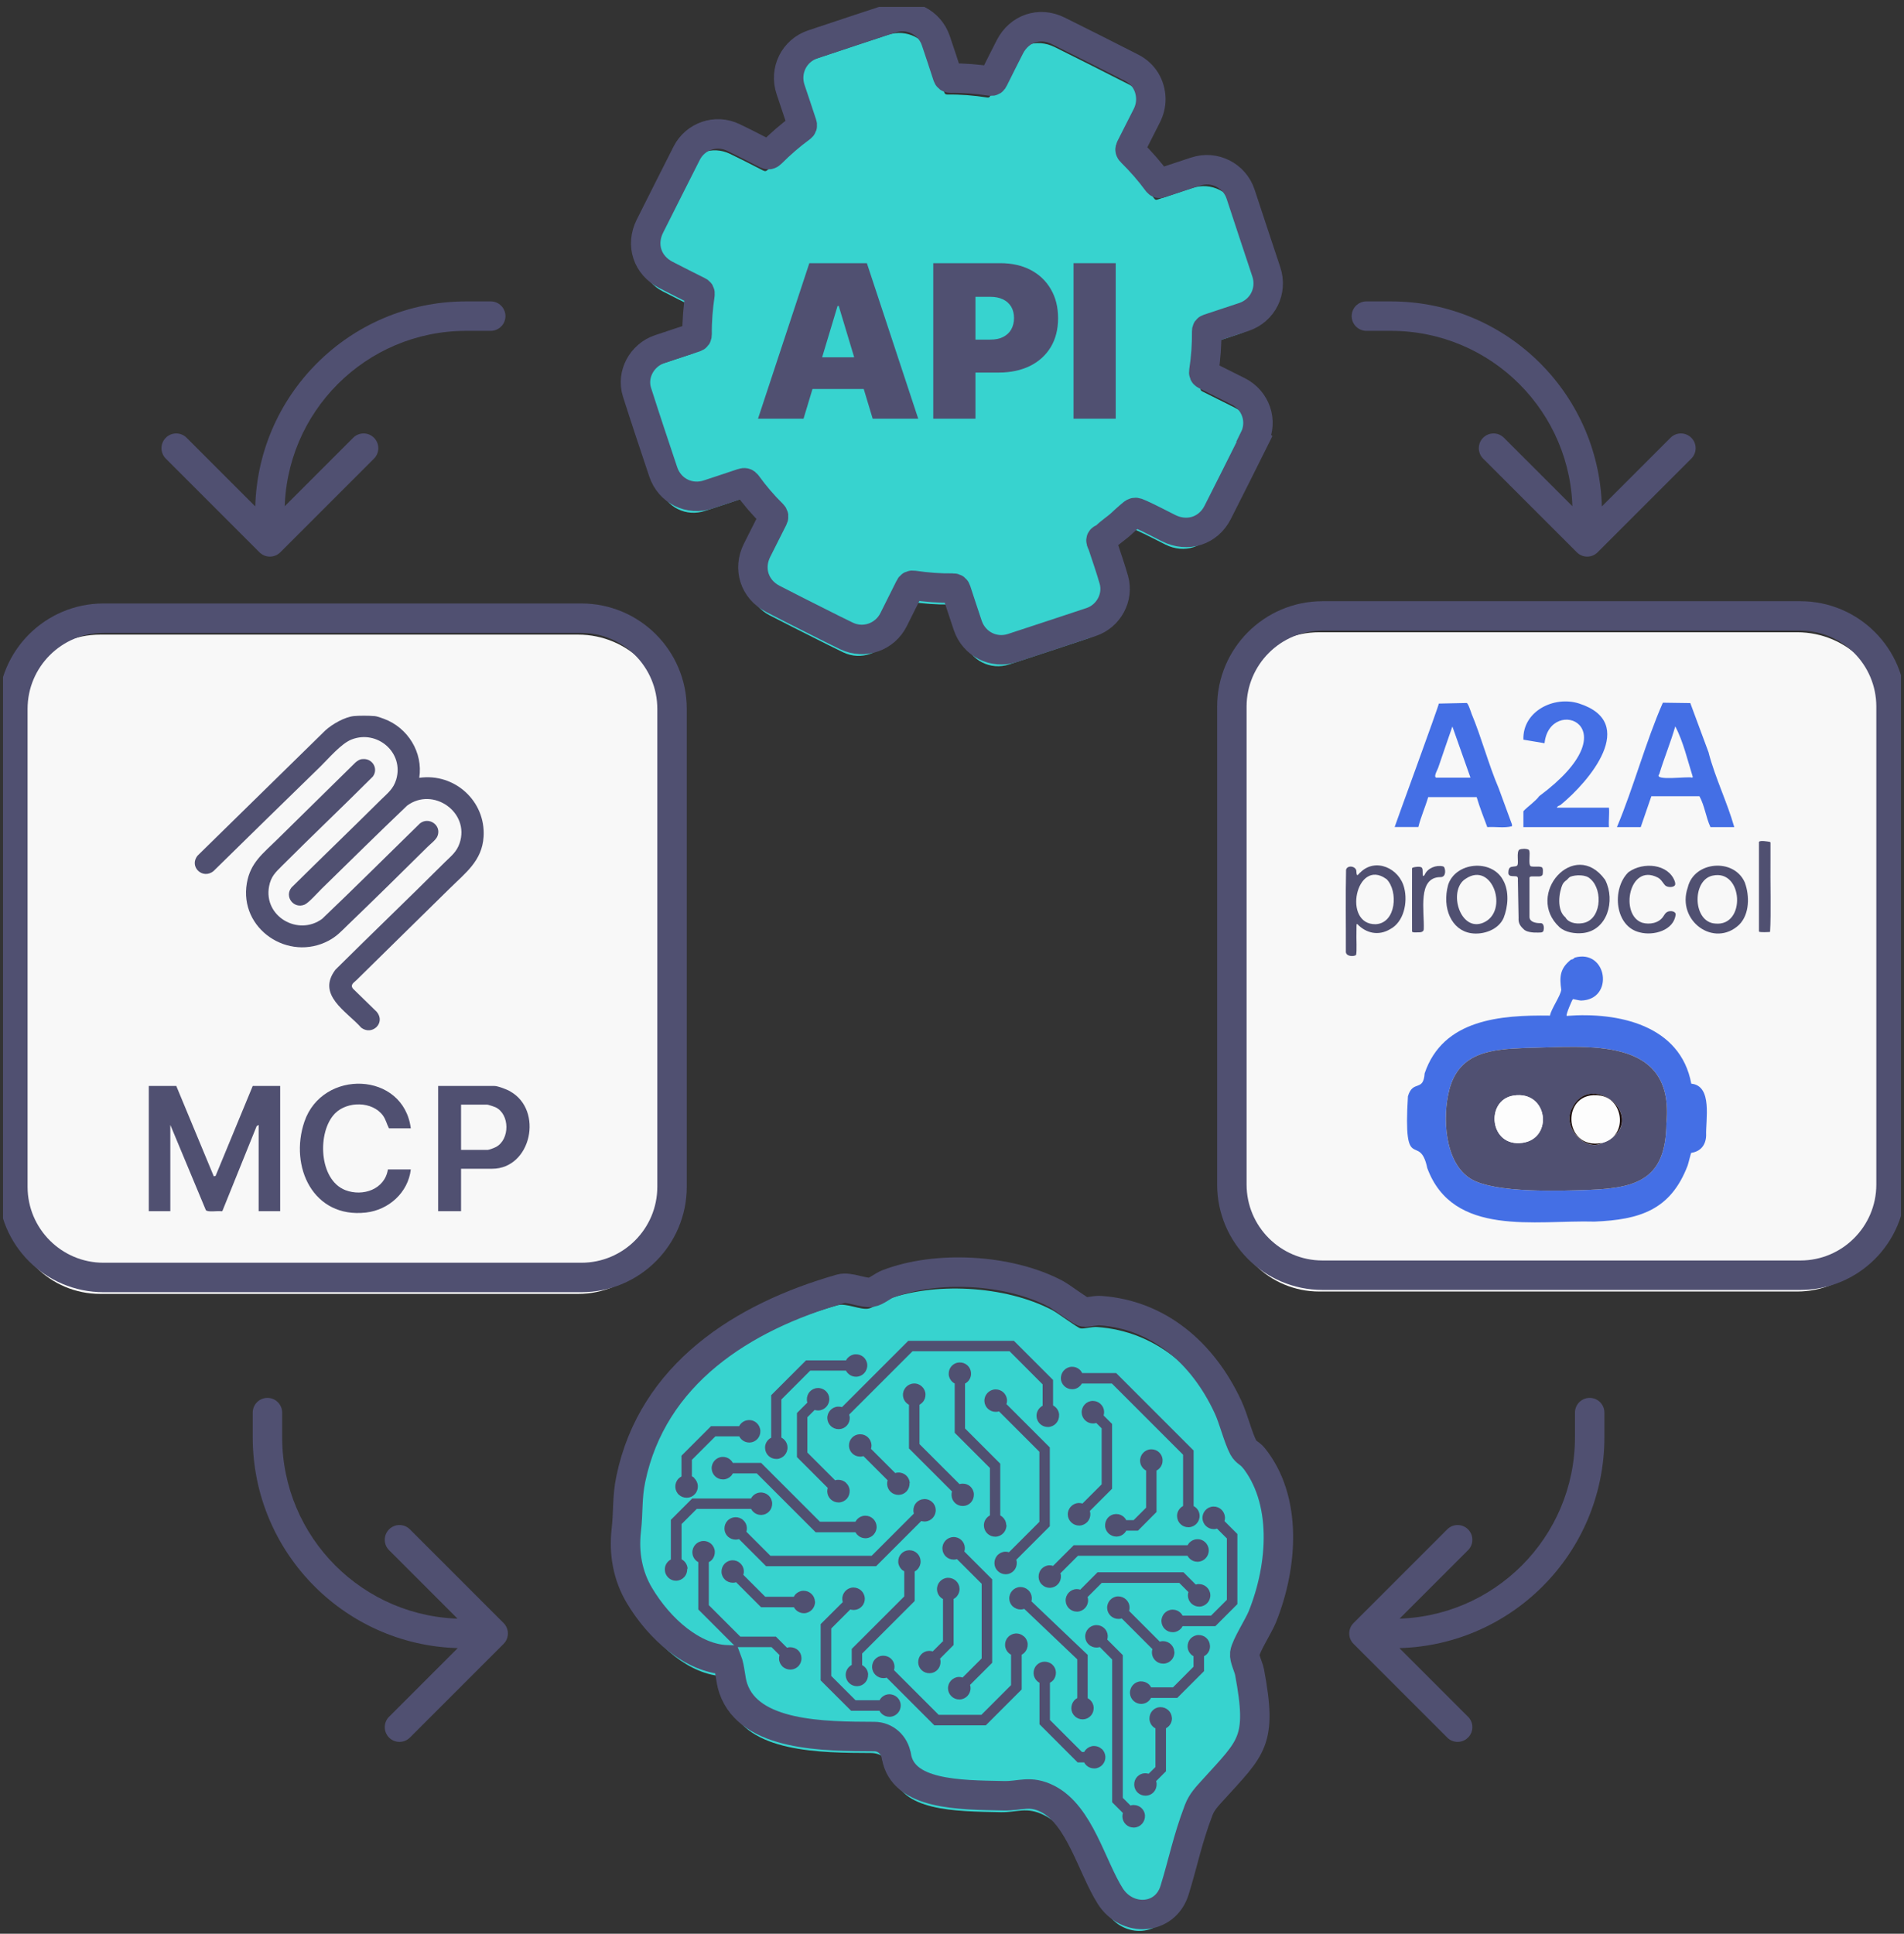
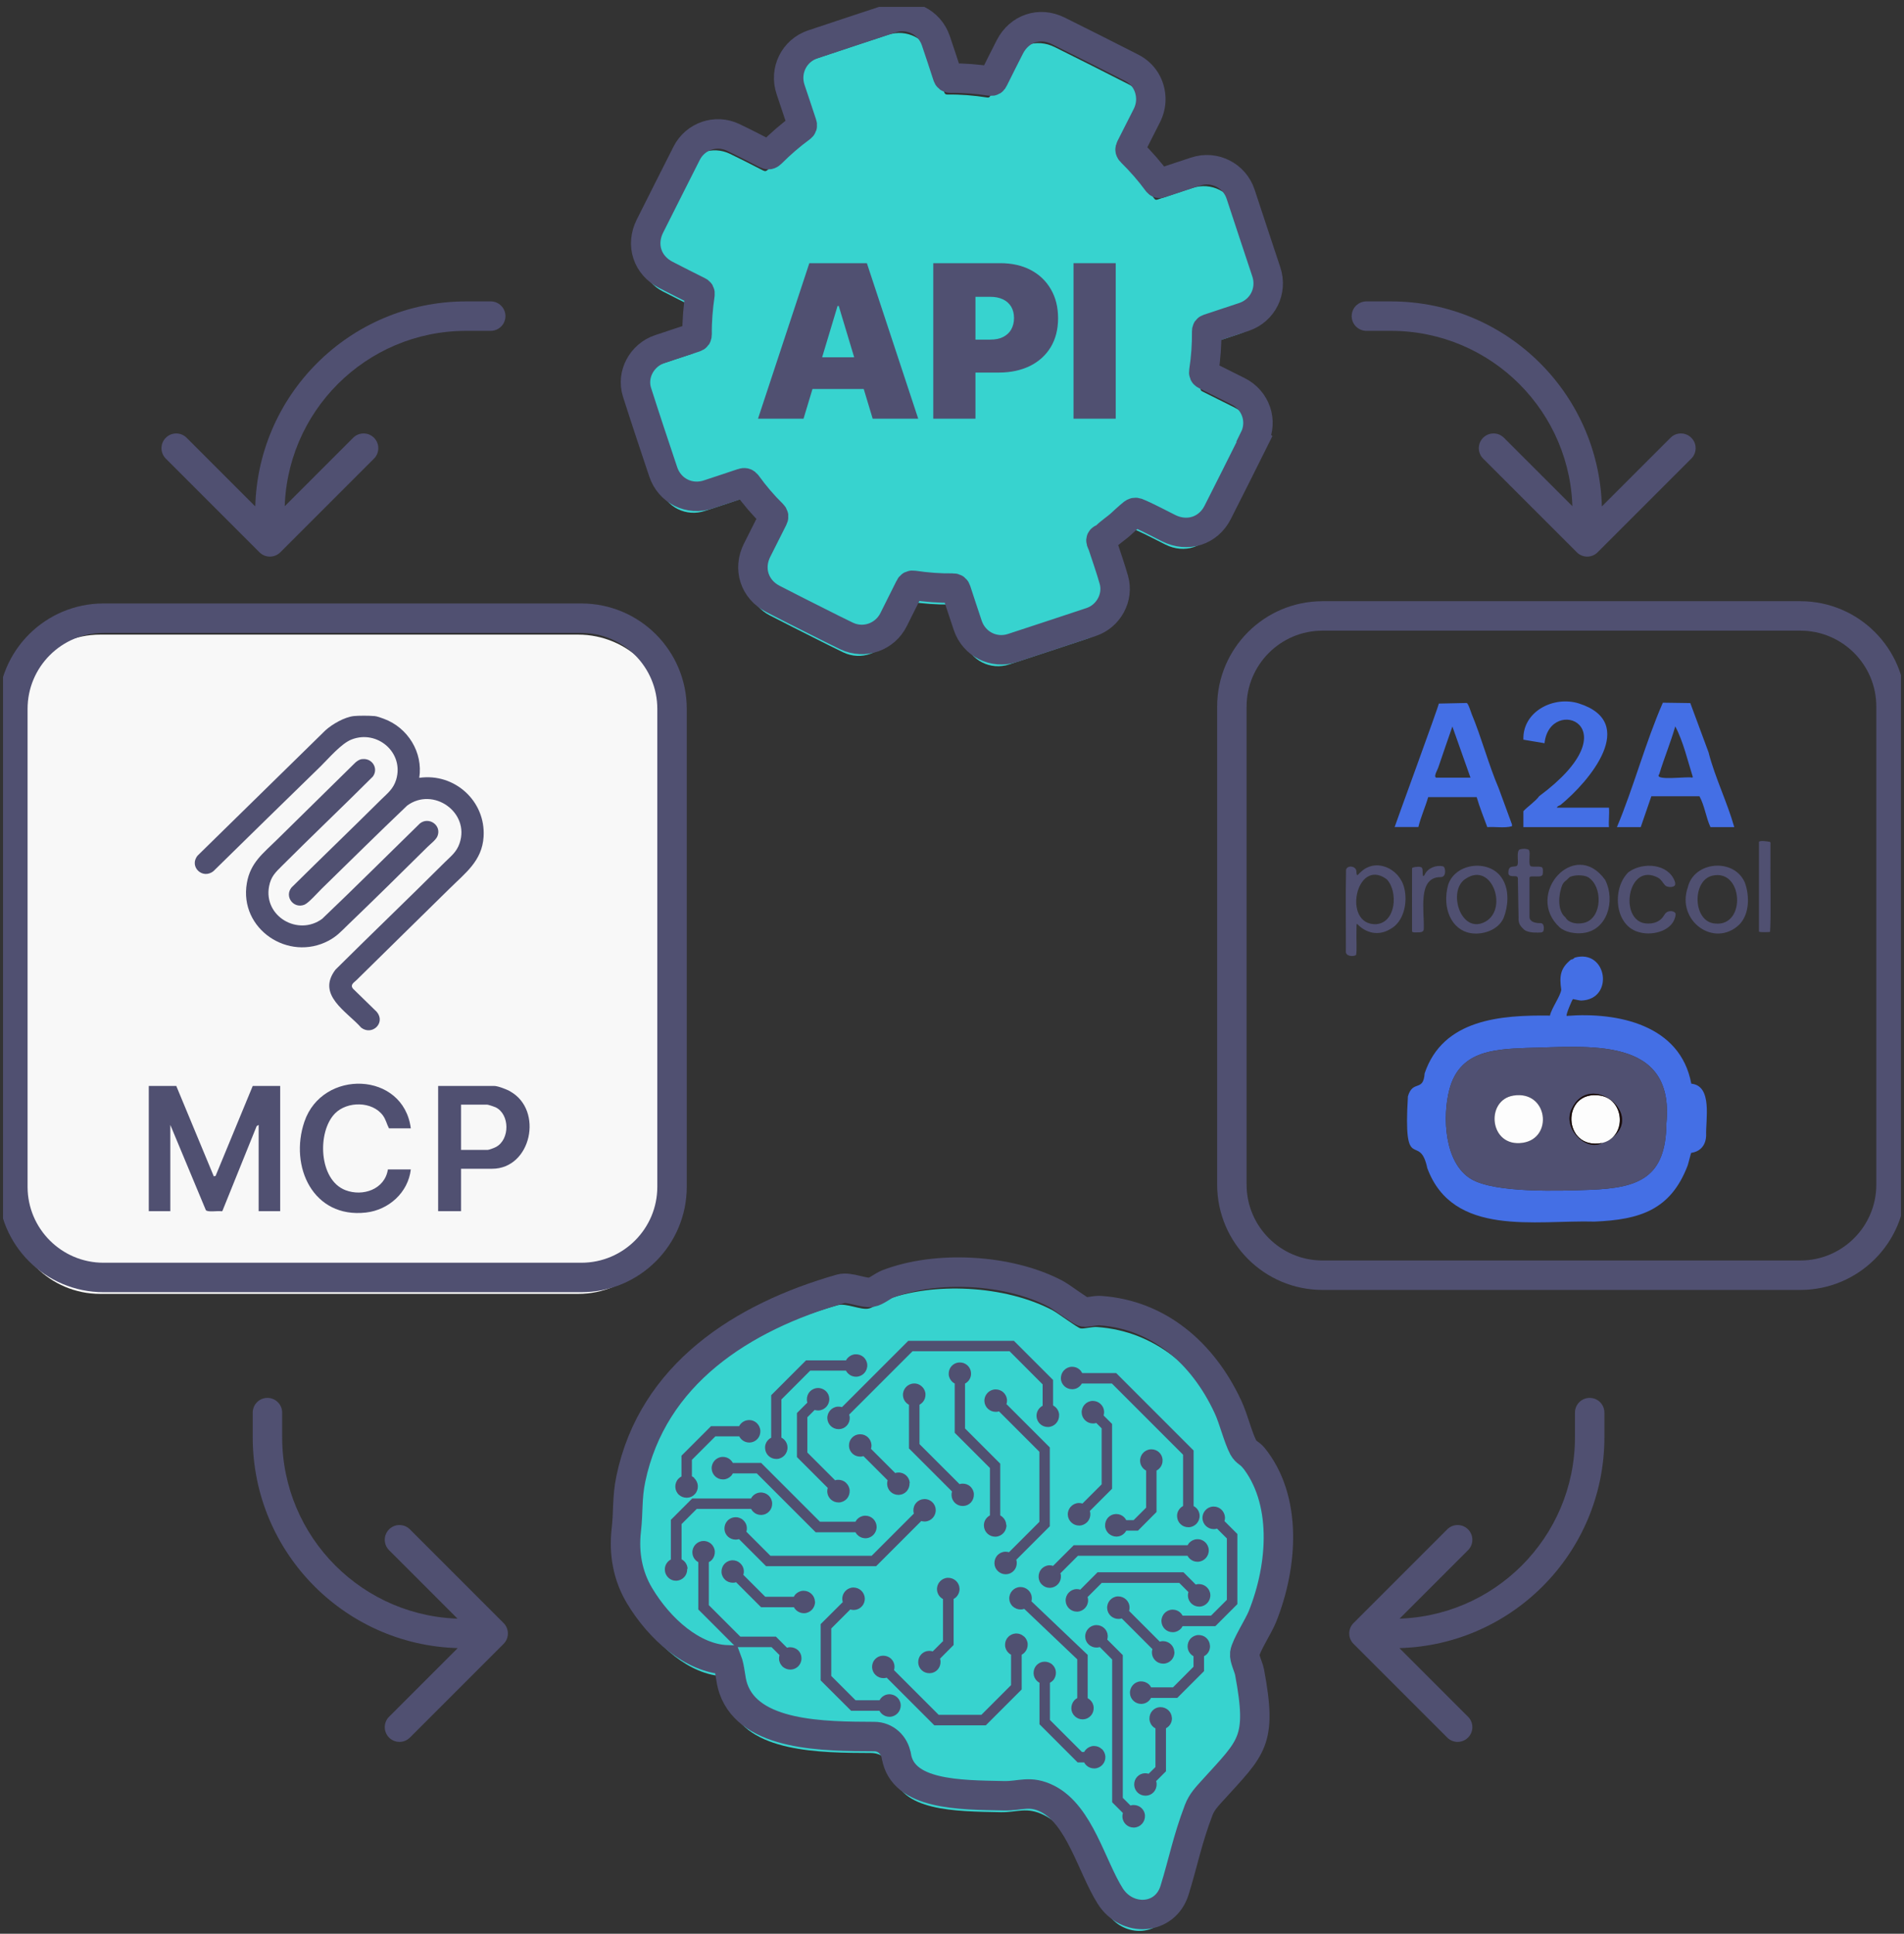
<svg xmlns="http://www.w3.org/2000/svg" width="194" height="197" viewBox="0 0 194 197" fill="none">
  <rect x="0" y="0" width="194" height="197" fill="#333333" stroke="none" />
  <g clip-path="url(#clip0_466_5634)">
-     <path d="M183.109 64.411H134.425C129.322 64.411 125.185 68.548 125.185 73.651V122.335C125.185 127.438 129.322 131.575 134.425 131.575H183.109C188.212 131.575 192.349 127.438 192.349 122.335V73.651C192.349 68.548 188.212 64.411 183.109 64.411Z" fill="#F8F8F8" />
    <path d="M160.431 97.562C163.758 96.62 164.53 101.842 161.092 101.932C160.902 101.932 160.291 101.761 160.261 101.791C160.19 101.842 159.519 103.395 159.629 103.495C164.88 103.084 171.224 104.427 172.326 110.4C174.521 110.61 173.78 114.098 173.84 115.681C173.81 116.663 173.258 117.315 172.326 117.445C172.276 117.485 172.036 118.517 171.956 118.738C170.222 123.287 167.055 124.26 162.475 124.45C156.442 124.28 148.044 126.053 145.429 119.008C144.637 115.23 142.953 119.87 143.455 111.683C143.966 109.969 145.028 111.282 145.158 109.348C147.022 103.836 152.885 103.395 157.926 103.465C158.066 102.743 159.008 101.461 159.078 100.829C158.888 99.507 158.938 98.655 160.08 97.753C160.301 97.753 160.391 97.582 160.441 97.572L160.431 97.562ZM155.47 106.762C152.063 106.892 148.686 107.123 147.674 111.011C146.952 113.767 147.162 118.477 149.888 120.111C152.334 121.574 159.038 121.323 162.014 121.213C167.005 121.023 169.741 119.97 169.791 114.429C170.653 105.459 161.734 106.642 155.47 106.762Z" fill="#446FE5" />
    <path d="M174.1 76.708C174.762 79.243 175.984 81.718 176.706 84.264H174.281C173.81 83.252 173.699 82.109 173.158 81.117H168.258L167.175 84.264H164.75C166.464 80.185 167.666 75.605 169.43 71.587L172.226 71.627L174.11 76.708H174.1ZM169.069 78.862C168.408 79.604 172.036 79.063 172.397 79.223L172.487 79.173C171.956 77.499 171.515 75.545 170.693 74.002C170.222 75.645 169.561 77.219 169.069 78.852V78.862Z" fill="#446FE5" />
    <path d="M177.798 89.956C178.259 91.229 178.289 93.133 177.197 94.215C174.651 96.6 170.793 93.804 171.966 90.417C172.587 87.731 176.656 87.381 177.768 89.876L177.798 89.956ZM174.411 89.225C172.376 89.776 172.497 93.935 174.752 94.085C177.928 94.426 177.628 88.513 174.501 89.204L174.421 89.225H174.411Z" fill="#505071" />
    <path d="M163.578 89.695C164.6 91.77 163.778 94.786 161.273 95.057C160.491 95.137 159.499 94.997 158.898 94.456C155.31 91.139 160.421 85.346 163.527 89.605L163.578 89.695ZM162.034 89.535C161.603 89.074 160.521 89.114 160.01 89.315C159.86 89.385 159.769 89.525 159.649 89.635C159.509 89.736 159.318 89.886 159.218 90.086C158.827 90.928 158.597 92.722 159.499 93.454C159.799 94.005 160.561 94.145 161.172 94.055C163.147 93.834 163.367 90.728 162.084 89.575L162.034 89.525V89.535Z" fill="#505071" />
    <path d="M165.953 88.834C167.436 87.781 169.971 88.002 170.633 89.756C170.683 89.896 170.733 90.096 170.643 90.207C170.462 90.437 169.841 90.407 169.641 90.177C169.43 89.946 169.25 89.565 168.899 89.395C165.973 87.892 165.001 93.243 167.336 94.005C168.087 94.215 169.039 94.045 169.48 93.353C169.6 93.173 169.691 93.003 169.861 92.912C170.172 92.732 170.743 92.822 170.733 93.163C170.562 94.786 168.468 95.358 167.085 94.987C164.52 94.396 164.209 90.587 165.882 88.894L165.953 88.834Z" fill="#505071" />
    <path d="M180.334 85.777C180.424 85.817 180.394 85.857 180.394 85.947C180.394 86.489 180.394 86.95 180.394 87.661C180.364 89.635 180.464 93.163 180.354 94.937C180.253 94.957 179.321 95.007 179.221 94.907C179.221 94.385 179.221 86.448 179.221 85.757C179.372 85.597 180.083 85.727 180.283 85.757H180.324L180.334 85.777Z" fill="#505071" />
    <path d="M149.918 72.659C150.94 75.094 151.682 77.93 152.704 80.305L154.057 83.993C154.057 84.043 154.057 84.124 154.057 84.174C153.275 84.384 152.364 84.204 151.542 84.264C151.181 83.292 150.77 82.26 150.459 81.207H145.519C145.238 82.179 144.767 83.232 144.517 84.254H142.102C142.102 84.174 146.661 71.757 146.601 71.677L149.437 71.617C149.598 71.647 149.848 72.469 149.928 72.669L149.918 72.659ZM146.591 78.05C146.541 78.341 146.03 79.073 146.321 79.223H149.828L147.984 74.012C147.523 75.355 147.042 76.708 146.591 78.061V78.05Z" fill="#446FE5" />
    <path d="M160.882 71.667C166.995 73.621 161.944 79.604 158.998 82.009C158.898 82.059 158.657 82.129 158.637 82.28H163.938C163.999 82.901 163.888 83.622 163.938 84.264H155.22V82.64C155.661 82.159 156.432 81.658 156.833 81.107C166.494 73.932 157.896 70.755 157.374 75.716L155.22 75.355C155.12 72.459 158.336 70.855 160.882 71.667Z" fill="#446FE5" />
    <path d="M138.594 88.894C140.117 87.341 142.603 88.433 143.084 90.487C143.444 91.93 143.044 93.935 141.631 94.666C140.448 95.368 139.185 95.077 138.283 94.125C138.193 94.095 138.223 94.396 138.213 94.806C138.183 95.688 138.273 96.841 138.173 97.282C137.953 97.482 137.071 97.462 137.131 96.891C137.141 94.155 137.091 91.339 137.151 88.603C137.291 88.072 138.253 88.242 138.203 88.824C138.233 89.194 138.273 89.265 138.524 88.954L138.584 88.884L138.594 88.894ZM141.22 89.525C138.173 87.38 136.75 94.225 140.177 94.155C142.272 94.035 142.472 90.778 141.29 89.575L141.22 89.525Z" fill="#505071" />
    <path d="M153.165 89.686C153.787 90.808 153.666 92.351 153.205 93.514C152.684 94.716 151.131 95.267 149.868 95.067C147.904 94.756 146.902 92.532 147.553 90.136C148.315 87.822 151.943 87.491 153.125 89.615L153.165 89.695V89.686ZM149.257 89.575C147.533 90.808 148.786 94.977 151.121 94.005C153.807 92.882 152.073 87.671 149.337 89.525L149.267 89.575H149.257Z" fill="#505071" />
    <path d="M155.791 86.619C155.971 86.839 155.681 88.082 155.971 88.252C156.292 88.343 156.783 88.222 157.084 88.343C157.254 88.413 157.214 88.844 157.184 89.084C157.074 89.395 156.553 89.254 156.292 89.285C156.052 89.295 155.791 89.234 155.841 89.545C155.841 90.297 155.841 92.892 155.841 93.424C155.851 93.915 156.452 94.045 156.903 94.045C157.384 93.985 157.344 94.666 157.234 94.897C157.094 95.027 156.964 94.997 156.723 95.007C156.182 95.027 155.47 94.957 155.21 94.626C154.839 94.285 154.699 93.985 154.729 93.504C154.709 92.602 154.679 90.818 154.659 89.726C154.699 89.174 154.538 89.295 154.077 89.254C153.857 89.254 153.666 89.144 153.687 88.894C153.687 88.633 153.757 88.363 154.007 88.312C154.258 88.252 154.558 88.293 154.619 88.122C154.749 87.832 154.498 86.829 154.799 86.559C155.059 86.448 155.5 86.439 155.751 86.559L155.791 86.599V86.619Z" fill="#505071" />
    <path d="M147.102 88.282C147.303 88.513 147.373 89.365 146.782 89.355C145.579 89.355 145.168 90.247 145.058 91.329C144.938 92.431 145.108 93.774 145.068 94.656C145.038 95.067 144.557 94.967 144.176 94.987C144.086 94.987 143.885 94.987 143.875 94.886C143.875 94.235 143.865 88.964 143.875 88.463C143.885 88.423 143.915 88.393 143.986 88.373C144.156 88.323 144.787 88.212 144.897 88.433C144.968 88.543 144.948 88.803 144.958 89.014C144.968 89.325 145.058 89.294 145.168 89.104C145.459 88.433 146.341 88.092 147.032 88.262L147.082 88.302L147.102 88.282Z" fill="#505071" />
    <path d="M155.47 106.762C161.724 106.642 170.653 105.459 169.791 114.429C169.741 119.98 167.005 121.023 162.014 121.213C159.048 121.323 152.334 121.574 149.888 120.111C147.162 118.477 146.952 113.767 147.674 111.011C148.686 107.123 152.063 106.892 155.47 106.762ZM164.029 116.092C167.817 113.607 161.994 109.007 160.14 112.975C159.148 114.99 161.633 117.345 163.217 116.453C163.257 116.453 163.968 116.132 164.029 116.092ZM154.208 111.612C151.301 112.073 151.742 116.924 155.15 116.423C158.296 115.962 157.725 111.061 154.208 111.612Z" fill="#505071" />
    <path d="M163.217 116.443C159.178 117.204 159.028 110.971 163.057 111.612C165.642 112.063 165.702 115.912 163.217 116.443Z" fill="#FDFDFD" />
    <path d="M154.208 111.612C157.725 111.061 158.296 115.962 155.15 116.423C151.742 116.924 151.301 112.073 154.208 111.612Z" fill="#FDFDFD" />
    <path d="M163.217 116.443C161.633 117.335 159.148 114.98 160.14 112.965C161.984 108.997 167.817 113.607 164.019 116.082C165.772 115 165.201 111.943 163.056 111.612C159.028 110.981 159.168 117.204 163.217 116.443Z" fill="#1B0D0D" />
    <path d="M58.903 64.652H10.219C5.116 64.652 0.979 68.788 0.979 73.891V122.576C0.979 127.679 5.116 131.816 10.219 131.816H58.903C64.006 131.816 68.143 127.679 68.143 122.576V73.891C68.143 68.788 64.006 64.652 58.903 64.652Z" fill="#F8F8F8" />
    <path d="M38.109 72.94C38.43 72.97 38.821 73.12 39.121 73.23C41.556 74.132 43.12 76.647 42.719 79.243C46.306 78.722 49.503 81.608 49.273 85.246C49.123 87.711 47.399 88.944 45.805 90.527C42.649 93.644 39.462 96.74 36.305 99.867C36.054 100.108 35.644 100.328 35.974 100.729L38.389 103.084C39.322 104.207 37.919 105.539 36.806 104.698C35.323 103.024 32.216 101.37 34.181 98.785C37.889 95.097 41.667 91.489 45.364 87.801C45.986 87.19 46.527 86.789 46.828 85.907C47.9 82.761 44.142 80.115 41.486 82.069C38.55 84.865 35.664 87.721 32.758 90.557C32.367 90.938 31.465 91.97 31.034 92.161C29.931 92.622 28.949 91.349 29.701 90.417C32.727 87.421 35.794 84.474 38.821 81.468C39.482 80.816 40.073 80.385 40.364 79.433C41.196 76.688 38.45 74.312 35.824 75.335C34.762 75.746 33.489 77.269 32.647 78.091C29.009 81.628 25.382 85.186 21.754 88.743C20.642 89.645 19.218 88.272 20.14 87.16L33.158 74.403C33.87 73.761 35.093 73.06 36.044 72.95C36.486 72.9 37.668 72.9 38.119 72.95L38.109 72.94Z" fill="#505071" />
    <path d="M36.906 77.339C37.908 77.199 38.6 78.291 37.989 79.113C34.932 82.169 31.795 85.146 28.739 88.202C28.067 88.874 27.606 89.294 27.416 90.297C26.835 93.363 30.382 95.408 32.828 93.604C36.185 90.407 39.462 87.13 42.779 83.893C43.691 83.161 45.024 84.073 44.573 85.186C44.412 85.577 43.851 85.987 43.551 86.288C40.865 88.944 38.179 91.6 35.453 94.215C34.802 94.846 34.321 95.388 33.489 95.829C29.38 98.013 24.349 94.636 25.151 89.976C25.512 87.862 26.825 86.93 28.228 85.537C30.883 82.911 33.559 80.305 36.215 77.68C36.415 77.509 36.636 77.359 36.896 77.329L36.906 77.339Z" fill="#505071" />
    <path d="M17.956 110.62L21.784 119.84L21.964 119.8L25.752 110.63H28.548V123.388H26.354V114.599L26.153 114.719L22.656 123.378L22.566 123.398C22.235 123.327 21.152 123.528 20.972 123.277L17.354 114.599V123.388H15.16V110.63H17.956V110.62Z" fill="#505071" />
    <path d="M41.867 114.95H39.632C39.402 114.509 39.322 114.068 39.021 113.647C37.938 112.174 35.393 112.164 34.14 113.426C32.296 115.29 32.467 120.191 35.183 121.243C36.966 121.935 39.211 121.163 39.522 119.139H41.857C41.586 121.494 39.602 123.267 37.287 123.528C31.916 124.139 29.46 118.858 31.014 114.278C32.848 108.867 41.115 109.147 41.857 114.95H41.867Z" fill="#505071" />
    <path d="M51.989 111.181C51.628 110.981 50.736 110.63 50.345 110.63H44.643V123.388H46.978V119.068H50.135C54.143 119.068 55.396 113.096 51.989 111.191V111.181ZM50.545 116.844C50.405 116.924 49.834 117.144 49.704 117.144H46.978V112.534H49.633C49.744 112.534 50.365 112.745 50.495 112.805C51.959 113.516 51.959 116.082 50.545 116.844Z" fill="#505071" />
    <path d="M127.49 46.403C126.248 48.898 125.005 51.383 123.742 53.869C122.78 55.773 120.656 56.434 118.752 55.482C117.79 55.001 116.848 54.5 115.876 54.059C115.274 53.788 115.304 53.798 114.783 54.249C114.503 54.49 114.232 54.74 113.961 54.991C113.43 55.492 112.789 55.873 112.288 56.394C112.278 56.404 112.258 56.414 112.238 56.424C112.118 56.544 111.867 56.534 111.847 56.715C111.837 56.865 111.957 57.015 112.007 57.166C112.398 58.358 112.819 59.541 113.16 60.743C113.671 62.537 112.619 64.451 110.845 65.043C108.179 65.924 105.503 66.816 102.828 67.688C100.924 68.31 98.919 67.297 98.278 65.393C97.887 64.211 97.486 63.038 97.105 61.846C97.045 61.665 96.975 61.585 96.775 61.585C95.432 61.605 94.089 61.505 92.766 61.305C92.556 61.275 92.455 61.315 92.365 61.505C91.824 62.607 91.263 63.69 90.722 64.792C89.84 66.566 87.725 67.317 85.931 66.466C84.949 65.995 83.977 65.504 83.005 65.013C81.472 64.241 79.929 63.469 78.405 62.678C76.541 61.715 75.86 59.611 76.812 57.727C77.353 56.655 77.894 55.572 78.435 54.5C78.526 54.32 78.526 54.219 78.375 54.059C77.423 53.127 76.561 52.115 75.78 51.033C75.639 50.842 75.519 50.822 75.309 50.892C74.166 51.283 73.014 51.654 71.871 52.035C69.917 52.696 67.893 51.694 67.241 49.73C66.339 47.034 65.438 44.338 64.576 41.632C63.994 39.819 65.077 37.844 66.891 37.243C68.083 36.852 69.266 36.441 70.458 36.06C70.659 36 70.699 35.91 70.699 35.72C70.679 34.367 70.799 33.024 70.989 31.681C71.019 31.501 70.969 31.421 70.819 31.35C69.717 30.799 68.614 30.248 67.512 29.677C65.618 28.705 64.936 26.62 65.888 24.716C67.131 22.231 68.384 19.766 69.636 17.28C70.518 15.546 72.613 14.825 74.367 15.667C75.499 16.208 76.611 16.779 77.714 17.35C77.934 17.461 78.055 17.471 78.245 17.28C79.187 16.338 80.189 15.466 81.271 14.675C81.422 14.564 81.452 14.474 81.392 14.304C81.001 13.131 80.62 11.959 80.219 10.786C79.578 8.862 80.58 6.828 82.504 6.186C85.16 5.305 87.826 4.413 90.491 3.541C92.375 2.919 94.379 3.932 95.021 5.816C95.422 7.008 95.823 8.191 96.203 9.383C96.264 9.574 96.344 9.634 96.544 9.634C97.897 9.614 99.24 9.724 100.583 9.934C100.763 9.965 100.833 9.904 100.904 9.754C101.455 8.652 102.006 7.539 102.567 6.447C103.529 4.573 105.594 3.871 107.478 4.803C109.983 6.046 112.468 7.299 114.964 8.572C116.206 9.203 116.918 10.405 116.928 11.778C116.928 12.39 116.778 12.951 116.507 13.482C115.956 14.554 115.425 15.637 114.873 16.709C114.773 16.899 114.793 17.02 114.954 17.17C115.916 18.122 116.798 19.124 117.599 20.216C117.7 20.357 117.79 20.387 117.95 20.327C119.133 19.926 120.315 19.545 121.488 19.154C123.402 18.513 125.446 19.545 126.077 21.459C126.939 24.095 127.821 26.73 128.693 29.366C129.334 31.29 128.342 33.315 126.408 33.966C125.206 34.367 124.013 34.768 122.81 35.158C122.67 35.209 122.62 35.259 122.62 35.419C122.63 36.782 122.54 38.135 122.329 39.488C122.299 39.688 122.329 39.798 122.53 39.889C123.632 40.43 124.715 40.991 125.817 41.532C127.621 42.434 128.362 44.559 127.46 46.373L127.49 46.403Z" fill="#37D3CF" />
    <path d="M88.347 26.811H82.464L77.233 42.655H81.873L82.785 39.628H88.006L88.918 42.655H93.558L88.326 26.811H88.347ZM83.767 36.401L85.34 31.17H85.46L87.034 36.401H83.757H83.767Z" fill="#505071" />
    <path d="M107.067 29.456C106.576 28.614 105.894 27.963 105.012 27.502C104.13 27.041 103.098 26.811 101.926 26.811H95.091V42.655H99.39V37.955H101.775C102.978 37.955 104.04 37.724 104.942 37.283C105.854 36.832 106.556 36.191 107.057 35.369C107.558 34.537 107.808 33.555 107.808 32.423C107.808 31.29 107.568 30.318 107.077 29.476L107.067 29.456ZM103.028 33.575C102.838 33.906 102.557 34.156 102.196 34.337C101.836 34.517 101.405 34.597 100.904 34.597H99.39V30.238H100.904C101.405 30.238 101.836 30.328 102.196 30.499C102.557 30.669 102.828 30.919 103.028 31.24C103.218 31.561 103.319 31.952 103.319 32.403C103.319 32.854 103.218 33.234 103.028 33.575Z" fill="#505071" />
    <path d="M113.681 26.811H109.382V42.655H113.681V26.811Z" fill="#505071" />
    <path d="M90.992 180.55C90.812 179.438 89.89 178.586 88.757 178.586C83.656 178.566 76.06 178.566 74.386 173.685C74.056 172.723 74.096 171.701 73.735 170.769C70.268 170.639 66.87 167.652 64.816 164.205C63.633 162.221 63.213 159.926 63.483 157.561C63.704 155.627 63.543 154.284 63.944 152.34C66.169 141.687 75.258 135.844 85.34 132.968C86.202 132.728 87.625 133.449 88.457 133.319C88.958 133.239 89.559 132.708 90.07 132.497C95.051 130.553 102.437 130.944 107.237 133.479C107.788 133.77 109.792 135.283 110.103 135.333C110.444 135.393 111.236 135.153 111.797 135.193C117.659 135.604 122.199 139.432 124.785 144.994C125.366 146.226 125.787 148.07 126.358 149.153C126.608 149.624 127.079 149.774 127.36 150.125C130.827 154.404 130.417 161.088 128.292 166.38C127.911 167.332 126.598 169.346 126.498 170.128C126.438 170.659 126.869 171.431 126.989 172.032C128.312 179.107 127.22 179.648 123.241 184.048C122.67 184.679 122.119 185.24 121.798 186.092C120.626 189.189 120.245 191.333 119.353 194.219C118.391 197.356 114.472 197.506 112.789 194.831C110.885 191.814 109.682 186.573 106.385 184.919C104.601 184.028 103.659 184.649 101.966 184.619C97.336 184.529 91.654 184.539 91.002 180.57L90.992 180.55Z" fill="#37D3CF" />
    <path d="M92.676 151.087C92.686 151.398 92.586 151.688 92.385 151.919C92.175 152.149 91.894 152.28 91.594 152.29H91.533C90.922 152.29 90.421 151.819 90.391 151.197C90.391 151.057 90.401 150.927 90.441 150.806L87.976 148.341C87.886 148.371 87.795 148.391 87.695 148.391H87.635C87.355 148.391 87.084 148.291 86.873 148.101C86.643 147.89 86.513 147.61 86.503 147.309C86.493 146.998 86.593 146.708 86.793 146.487C87.004 146.257 87.284 146.126 87.585 146.116H87.655C88.266 146.116 88.757 146.597 88.798 147.209C88.798 147.349 88.787 147.479 88.747 147.6L91.213 150.065C91.303 150.035 91.393 150.015 91.493 150.015C91.804 149.995 92.095 150.105 92.325 150.305C92.556 150.516 92.686 150.796 92.696 151.097L92.676 151.087Z" fill="#505071" />
    <path d="M123.291 167.663C123.301 167.973 123.201 168.264 123.001 168.484C122.911 168.585 122.8 168.665 122.68 168.725V170.248L119.954 172.974H117.278C117.098 173.325 116.747 173.565 116.326 173.585C116.306 173.585 116.286 173.585 116.266 173.585C115.986 173.585 115.715 173.475 115.505 173.285C115.274 173.074 115.144 172.794 115.134 172.493C115.104 171.862 115.595 171.32 116.216 171.29C116.527 171.28 116.817 171.38 117.048 171.581C117.148 171.671 117.228 171.781 117.288 171.902H119.513L121.608 169.797V168.725C121.528 168.685 121.447 168.625 121.377 168.564C121.147 168.354 121.016 168.073 121.006 167.773C120.996 167.462 121.097 167.171 121.297 166.941C121.508 166.721 121.788 166.58 122.089 166.57H122.129C122.419 166.57 122.7 166.67 122.911 166.861C123.141 167.071 123.271 167.352 123.281 167.653L123.291 167.663Z" fill="#505071" />
    <path d="M119.413 174.998C119.423 175.309 119.323 175.6 119.123 175.82C119.032 175.92 118.922 176 118.802 176.071V180.45L117.8 181.452C117.83 181.542 117.85 181.632 117.85 181.733C117.86 182.043 117.76 182.334 117.559 182.564C117.349 182.795 117.068 182.925 116.767 182.935H116.707C116.096 182.935 115.595 182.464 115.565 181.843C115.555 181.532 115.655 181.242 115.856 181.021C116.066 180.791 116.347 180.66 116.647 180.65H116.687C116.808 180.65 116.928 180.67 117.038 180.7L117.73 180.019V176.081C117.379 175.9 117.138 175.539 117.118 175.118C117.108 174.808 117.208 174.517 117.409 174.287C117.619 174.056 117.9 173.926 118.201 173.916H118.241C118.862 173.916 119.373 174.387 119.403 175.008L119.413 174.998Z" fill="#505071" />
    <path d="M102.547 155.346C102.577 155.977 102.086 156.519 101.455 156.549H101.394C100.783 156.549 100.282 156.068 100.252 155.456C100.222 154.995 100.482 154.584 100.863 154.384V149.554L97.276 145.966V140.945C97.195 140.905 97.115 140.845 97.035 140.785C96.815 140.574 96.674 140.294 96.664 139.993C96.654 139.683 96.754 139.392 96.955 139.171C97.165 138.941 97.446 138.811 97.747 138.801C98.057 138.791 98.348 138.891 98.568 139.091C98.799 139.302 98.929 139.582 98.939 139.883C98.969 140.344 98.709 140.755 98.328 140.955V145.525L101.916 149.113V154.384C101.996 154.424 102.076 154.484 102.156 154.554C102.387 154.765 102.517 155.045 102.527 155.346H102.547Z" fill="#505071" />
    <path d="M89.258 159.555H78.055L75.299 156.799C75.188 156.829 75.078 156.849 74.958 156.849C74.677 156.849 74.407 156.749 74.186 156.559C73.956 156.348 73.825 156.068 73.815 155.767C73.805 155.456 73.906 155.166 74.106 154.945C74.527 154.474 75.258 154.434 75.73 154.865C75.96 155.076 76.09 155.356 76.1 155.657C76.1 155.797 76.09 155.927 76.05 156.048L78.495 158.493H88.817L93.117 154.194C93.087 154.103 93.067 154.013 93.067 153.913C93.057 153.602 93.157 153.312 93.357 153.091C93.568 152.861 93.848 152.73 94.149 152.72C94.46 152.7 94.75 152.811 94.971 153.011C95.201 153.222 95.332 153.502 95.341 153.803C95.372 154.434 94.88 154.975 94.259 155.005H94.199C94.089 155.005 93.969 154.985 93.868 154.955L89.258 159.565V159.555Z" fill="#505071" />
    <path d="M96.083 167.141V162.902C95.732 162.722 95.492 162.361 95.472 161.94C95.442 161.309 95.933 160.768 96.564 160.738H96.604C97.225 160.738 97.737 161.209 97.767 161.82C97.787 162.131 97.676 162.421 97.476 162.652C97.386 162.752 97.286 162.832 97.165 162.892V167.582L95.782 168.975C95.812 169.066 95.822 169.156 95.832 169.256C95.843 169.567 95.742 169.857 95.542 170.088C95.331 170.318 95.051 170.448 94.75 170.458H94.69C94.409 170.458 94.139 170.358 93.928 170.168C93.698 169.957 93.568 169.677 93.558 169.376C93.547 169.066 93.648 168.775 93.848 168.554C94.059 168.324 94.339 168.194 94.64 168.184H94.69C94.81 168.184 94.93 168.204 95.041 168.234L96.113 167.161L96.083 167.141Z" fill="#505071" />
-     <path d="M88.447 170.589C88.457 170.899 88.356 171.19 88.156 171.411C87.946 171.641 87.665 171.771 87.364 171.781C87.344 171.781 87.324 171.781 87.304 171.781C87.024 171.781 86.753 171.671 86.543 171.481C86.312 171.27 86.182 170.99 86.172 170.689C86.142 170.228 86.402 169.817 86.783 169.617V167.983L92.135 162.632V160.076C92.054 160.036 91.974 159.976 91.894 159.916C91.674 159.705 91.533 159.425 91.523 159.124C91.513 158.814 91.613 158.523 91.814 158.302C92.024 158.072 92.305 157.942 92.606 157.932H92.676C93.277 157.932 93.778 158.423 93.798 159.024C93.818 159.335 93.708 159.625 93.507 159.856C93.417 159.956 93.317 160.036 93.197 160.096V163.103L87.845 168.454V169.637C88.196 169.817 88.437 170.168 88.457 170.589H88.447Z" fill="#505071" />
    <path d="M74.507 150.345C74.296 150.566 74.016 150.706 73.715 150.716H73.655C73.044 150.716 72.543 150.235 72.513 149.624C72.483 148.992 72.974 148.451 73.605 148.421C73.915 148.411 74.206 148.511 74.427 148.722C74.527 148.812 74.607 148.912 74.667 149.033H77.553L83.546 155.025H87.164C87.204 154.945 87.264 154.865 87.324 154.785C87.535 154.564 87.815 154.424 88.116 154.414H88.186C88.787 154.414 89.288 154.895 89.319 155.506C89.349 156.138 88.858 156.679 88.236 156.709C88.216 156.709 88.196 156.709 88.176 156.709C87.745 156.709 87.354 156.458 87.164 156.098H83.105L77.112 150.105H74.667C74.627 150.185 74.567 150.265 74.507 150.345Z" fill="#505071" />
    <path d="M70.729 150.586C71.2 151.007 71.23 151.738 70.809 152.209C70.598 152.44 70.318 152.57 70.017 152.58H69.957C69.666 152.58 69.406 152.48 69.185 152.29C68.714 151.869 68.684 151.137 69.105 150.666C69.205 150.556 69.316 150.476 69.436 150.416V148.301L72.442 145.295H75.308C75.489 144.944 75.84 144.693 76.271 144.673C76.912 144.633 77.443 145.134 77.473 145.766C77.483 146.076 77.383 146.367 77.183 146.587C76.972 146.818 76.692 146.948 76.391 146.958H76.331C76.05 146.958 75.779 146.848 75.569 146.658C75.459 146.557 75.379 146.447 75.319 146.327H72.893L70.498 148.722V150.396C70.588 150.436 70.669 150.496 70.749 150.566L70.729 150.586Z" fill="#505071" />
    <path d="M102.527 143.02L106.966 147.459V155.486L103.549 158.904C103.579 158.994 103.599 159.084 103.599 159.184C103.609 159.495 103.509 159.786 103.309 160.006C103.098 160.237 102.817 160.367 102.517 160.377H102.457C102.176 160.377 101.906 160.267 101.695 160.076C101.465 159.866 101.334 159.585 101.324 159.285C101.314 158.984 101.414 158.683 101.615 158.453C101.825 158.232 102.106 158.092 102.407 158.082C102.427 158.082 102.447 158.082 102.477 158.082C102.587 158.082 102.707 158.102 102.807 158.132L105.904 155.035V147.9L101.785 143.781C101.695 143.811 101.605 143.831 101.505 143.831H101.445C100.843 143.831 100.332 143.36 100.302 142.749C100.272 142.118 100.763 141.577 101.394 141.547H101.455C101.735 141.547 102.016 141.647 102.226 141.837C102.457 142.048 102.587 142.328 102.607 142.629C102.607 142.769 102.597 142.899 102.557 143.02H102.527Z" fill="#505071" />
    <path d="M107.908 144.172C107.938 144.804 107.447 145.345 106.816 145.375H106.756C106.155 145.375 105.643 144.904 105.613 144.282C105.593 143.821 105.854 143.411 106.235 143.21V141.035L102.867 137.658H92.976L86.522 144.112C86.552 144.212 86.573 144.302 86.583 144.403C86.593 144.713 86.492 145.004 86.292 145.224C86.082 145.455 85.801 145.585 85.5 145.595H85.44C84.829 145.595 84.328 145.114 84.298 144.503C84.268 143.872 84.759 143.33 85.38 143.3C85.52 143.3 85.661 143.31 85.791 143.35L92.545 136.596H103.308L107.297 140.584V143.18C107.648 143.36 107.898 143.721 107.918 144.142L107.908 144.172Z" fill="#505071" />
    <path d="M108.099 140.444C108.069 139.813 108.56 139.272 109.181 139.242C109.201 139.242 109.221 139.242 109.251 139.242C109.702 139.242 110.083 139.502 110.264 139.883H113.731L121.618 147.77V153.432C121.969 153.612 122.209 153.963 122.229 154.384C122.259 155.015 121.768 155.557 121.137 155.587H121.077C120.465 155.587 119.964 155.116 119.934 154.494C119.904 154.033 120.165 153.632 120.546 153.422V148.201L113.29 140.945H110.233C110.043 141.276 109.702 141.516 109.291 141.526C109.271 141.526 109.251 141.526 109.231 141.526C108.62 141.526 108.119 141.045 108.089 140.434L108.099 140.444Z" fill="#505071" />
    <path d="M113.32 151.658L111.045 153.933C111.075 154.023 111.085 154.114 111.095 154.214C111.105 154.524 111.005 154.815 110.795 155.046C110.584 155.266 110.304 155.406 110.003 155.416H109.943C109.342 155.416 108.83 154.935 108.8 154.324C108.77 153.693 109.261 153.151 109.893 153.121C109.913 153.121 109.933 153.121 109.963 153.121C110.073 153.121 110.183 153.141 110.294 153.172L112.248 151.217V145.515L111.697 144.964C111.606 144.994 111.516 145.014 111.416 145.014H111.356C110.745 145.014 110.243 144.533 110.213 143.922C110.183 143.29 110.674 142.749 111.296 142.719H111.366C111.646 142.719 111.917 142.829 112.128 143.02C112.358 143.23 112.488 143.511 112.498 143.811C112.498 143.952 112.488 144.072 112.448 144.202L113.31 145.064V151.658H113.32Z" fill="#505071" />
    <path d="M118.451 148.742C118.481 149.203 118.221 149.614 117.84 149.814V154.033L115.946 155.937H114.753C114.713 156.018 114.653 156.098 114.593 156.168C114.382 156.398 114.102 156.529 113.801 156.539H113.741C113.46 156.539 113.19 156.428 112.969 156.238C112.749 156.028 112.609 155.747 112.599 155.446C112.589 155.136 112.689 154.845 112.889 154.615C113.1 154.384 113.38 154.254 113.681 154.244C113.701 154.244 113.721 154.244 113.751 154.244C114.032 154.244 114.302 154.354 114.513 154.544C114.613 154.635 114.693 154.745 114.753 154.865H115.505L116.778 153.592V149.814C116.427 149.634 116.186 149.273 116.166 148.852C116.136 148.221 116.627 147.68 117.259 147.65H117.329C117.94 147.65 118.431 148.131 118.461 148.742H118.451Z" fill="#505071" />
    <path d="M126.077 156.278V163.423L123.832 165.668H120.495C120.455 165.748 120.395 165.829 120.335 165.909C120.124 166.129 119.844 166.27 119.543 166.28H119.483C118.872 166.28 118.371 165.809 118.341 165.187C118.311 164.556 118.802 164.015 119.423 163.985H119.483C119.924 163.985 120.305 164.225 120.495 164.596H123.391L125.005 162.983V156.729L124.003 155.727C123.913 155.757 123.822 155.777 123.722 155.777C123.702 155.777 123.682 155.777 123.662 155.777C123.051 155.777 122.55 155.296 122.52 154.685C122.49 154.053 122.981 153.512 123.602 153.482C123.622 153.482 123.642 153.482 123.672 153.482C124.283 153.482 124.774 153.963 124.815 154.575C124.815 154.715 124.805 154.845 124.764 154.965L126.077 156.278Z" fill="#505071" />
    <path d="M112.268 161.249L110.815 162.702C110.845 162.792 110.865 162.882 110.865 162.983C110.895 163.614 110.404 164.155 109.782 164.185H109.722C109.111 164.185 108.61 163.704 108.58 163.093C108.55 162.461 109.041 161.92 109.672 161.89C109.813 161.89 109.943 161.9 110.063 161.95L111.827 160.177H120.586L121.838 161.429C121.929 161.399 122.019 161.379 122.119 161.379H122.159C122.77 161.379 123.291 161.85 123.322 162.471C123.352 163.103 122.861 163.644 122.239 163.674H122.179C121.568 163.674 121.067 163.193 121.037 162.582C121.037 162.441 121.047 162.311 121.087 162.191L120.155 161.259H112.288L112.268 161.249Z" fill="#505071" />
    <path d="M108.049 160.277C108.079 160.367 108.099 160.457 108.099 160.557C108.109 160.868 108.009 161.159 107.808 161.379C107.598 161.61 107.317 161.74 107.016 161.76H106.956C106.676 161.76 106.405 161.66 106.195 161.459C105.964 161.259 105.834 160.968 105.824 160.668C105.814 160.357 105.914 160.066 106.115 159.836C106.325 159.615 106.606 159.475 106.906 159.465H106.946C107.067 159.465 107.187 159.485 107.297 159.525L109.402 157.421H121.006C121.047 157.34 121.107 157.26 121.167 157.18C121.377 156.96 121.658 156.819 121.958 156.809C122.6 156.769 123.131 157.27 123.161 157.902C123.191 158.533 122.7 159.074 122.069 159.104C122.049 159.104 122.029 159.104 122.009 159.104C121.718 159.104 121.457 159.004 121.237 158.804C121.137 158.713 121.057 158.613 120.996 158.493H109.833L108.049 160.277Z" fill="#505071" />
    <path d="M119.664 168.284C119.694 168.915 119.203 169.456 118.571 169.486C118.551 169.486 118.531 169.486 118.511 169.486C117.9 169.486 117.399 169.005 117.369 168.394C117.369 168.254 117.379 168.123 117.419 168.003L114.292 164.877C114.202 164.907 114.112 164.927 114.012 164.927C113.991 164.927 113.971 164.927 113.951 164.927C113.34 164.927 112.839 164.446 112.809 163.834C112.779 163.203 113.27 162.662 113.891 162.632H113.931C114.543 162.632 115.064 163.103 115.094 163.724C115.094 163.864 115.084 163.995 115.044 164.115L118.17 167.242C118.261 167.212 118.351 167.191 118.451 167.191H118.501C119.102 167.191 119.624 167.662 119.654 168.274L119.664 168.284Z" fill="#505071" />
    <path d="M70.017 159.836C70.027 160.146 69.927 160.437 69.727 160.657C69.516 160.888 69.236 161.018 68.935 161.038H68.875C68.594 161.038 68.324 160.938 68.113 160.738C67.883 160.527 67.752 160.247 67.742 159.946C67.712 159.485 67.973 159.074 68.354 158.874V154.835L70.528 152.66H76.521C76.701 152.31 77.062 152.069 77.473 152.049C78.115 152.019 78.646 152.51 78.676 153.141C78.686 153.452 78.586 153.743 78.385 153.963C78.175 154.194 77.894 154.324 77.594 154.334C77.573 154.334 77.553 154.334 77.533 154.334C77.253 154.334 76.982 154.234 76.772 154.033C76.671 153.943 76.591 153.843 76.531 153.723H70.989L69.446 155.266V158.854C69.797 159.034 70.037 159.395 70.057 159.816L70.017 159.836Z" fill="#505071" />
    <path d="M83.045 163.143C83.075 163.774 82.584 164.315 81.963 164.345C81.943 164.345 81.923 164.345 81.903 164.345C81.472 164.345 81.081 164.095 80.89 163.734H77.543L74.998 161.189C74.908 161.219 74.817 161.239 74.717 161.239H74.657C74.376 161.239 74.106 161.139 73.885 160.948C73.665 160.738 73.525 160.457 73.515 160.156C73.505 159.846 73.605 159.555 73.805 159.335C74.036 159.084 74.346 158.954 74.657 158.954C74.928 158.954 75.208 159.054 75.419 159.255C75.759 159.565 75.87 160.026 75.739 160.437L77.974 162.672H80.88C80.921 162.592 80.981 162.511 81.041 162.431C81.251 162.211 81.532 162.071 81.832 162.061H81.882C82.494 162.061 83.005 162.532 83.035 163.153L83.045 163.143Z" fill="#505071" />
    <path d="M81.291 168.093C81.522 168.304 81.652 168.584 81.662 168.885C81.682 169.196 81.572 169.486 81.372 169.717C81.161 169.947 80.881 170.078 80.58 170.088H80.52C80.239 170.088 79.969 169.987 79.748 169.797C79.528 169.587 79.387 169.306 79.377 169.005C79.377 168.865 79.387 168.735 79.427 168.615L78.616 167.803H74.988L71.15 163.965V159.144C71.07 159.104 70.989 159.044 70.919 158.984C70.689 158.773 70.558 158.493 70.548 158.192C70.518 157.561 71.009 157.02 71.631 156.99C71.941 156.97 72.232 157.08 72.463 157.28C72.683 157.491 72.823 157.771 72.833 158.072C72.843 158.383 72.743 158.673 72.543 158.904C72.453 159.004 72.342 159.084 72.222 159.144V163.524L75.429 166.731H79.057L80.189 167.863C80.279 167.833 80.37 167.813 80.47 167.813H80.51C80.8 167.813 81.081 167.913 81.291 168.103V168.093Z" fill="#505071" />
    <path d="M91.774 173.695C91.804 174.327 91.313 174.868 90.682 174.898H90.621C90.191 174.898 89.8 174.647 89.609 174.287H86.723L83.617 171.19V165.458L85.871 163.213C85.841 163.123 85.831 163.023 85.821 162.932C85.791 162.301 86.282 161.76 86.913 161.73H86.954C87.575 161.73 88.076 162.201 88.116 162.822C88.126 163.133 88.026 163.423 87.816 163.644C87.615 163.874 87.324 164.005 87.024 164.015C87.004 164.015 86.984 164.015 86.964 164.015C86.853 164.015 86.733 163.995 86.633 163.965L84.699 165.899V170.739L87.174 173.214H89.619C89.8 172.864 90.16 172.623 90.571 172.603C91.213 172.583 91.744 173.064 91.774 173.685V173.695Z" fill="#505071" />
    <path d="M103.208 163.674C102.978 163.464 102.848 163.183 102.837 162.882C102.807 162.251 103.298 161.71 103.93 161.68H103.98C104.581 161.68 105.102 162.151 105.132 162.762C105.132 162.882 105.132 163.013 105.092 163.133L110.825 168.594V173.004C110.905 173.044 110.985 173.104 111.065 173.174C111.296 173.385 111.426 173.665 111.436 173.966C111.446 174.277 111.346 174.567 111.145 174.788C110.935 175.018 110.654 175.149 110.354 175.159C110.334 175.159 110.314 175.159 110.293 175.159C110.013 175.159 109.742 175.048 109.532 174.858C109.301 174.647 109.171 174.367 109.161 174.066C109.151 173.766 109.251 173.465 109.452 173.234C109.542 173.134 109.642 173.054 109.762 172.994V169.045L104.361 163.904C104.261 163.935 104.16 163.965 104.05 163.965H103.99C103.699 163.965 103.439 163.864 103.218 163.674H103.208Z" fill="#505071" />
    <path d="M104.341 166.71C104.561 166.911 104.702 167.201 104.712 167.502C104.722 167.813 104.621 168.103 104.411 168.334C104.321 168.434 104.221 168.514 104.1 168.574V172.112L100.442 175.77H95.201L90.341 170.909C90.251 170.939 90.16 170.96 90.06 170.96C90.04 170.96 90.02 170.96 90 170.96C89.399 170.96 88.888 170.479 88.858 169.867C88.848 169.557 88.948 169.266 89.148 169.045C89.359 168.815 89.639 168.685 89.94 168.675H89.99C90.281 168.675 90.551 168.775 90.772 168.965C91.002 169.176 91.132 169.456 91.142 169.757C91.142 169.897 91.132 170.028 91.092 170.148L95.642 174.698H99.992L103.018 171.671V168.574C102.938 168.534 102.858 168.474 102.777 168.404C102.557 168.204 102.417 167.913 102.407 167.612C102.397 167.302 102.497 167.011 102.707 166.791C102.908 166.56 103.198 166.43 103.499 166.41H103.539C103.83 166.41 104.11 166.51 104.321 166.71H104.341Z" fill="#505071" />
-     <path d="M96.023 157.791C95.993 157.16 96.484 156.619 97.115 156.589C97.426 156.569 97.717 156.679 97.937 156.879C98.168 157.09 98.298 157.37 98.308 157.671C98.308 157.811 98.298 157.942 98.258 158.062L101.094 160.898V169.396L98.839 171.651C98.869 171.741 98.889 171.831 98.889 171.932C98.919 172.563 98.428 173.104 97.797 173.134H97.737C97.135 173.134 96.624 172.653 96.594 172.042C96.564 171.411 97.055 170.869 97.687 170.839H97.727C97.847 170.839 97.967 170.859 98.077 170.899L100.022 168.955V161.349L97.506 158.834C97.416 158.864 97.326 158.884 97.226 158.884H97.165C96.554 158.884 96.053 158.413 96.023 157.791Z" fill="#505071" />
    <path d="M112.248 178.165C112.478 178.365 112.609 178.656 112.629 178.957C112.639 179.267 112.538 179.558 112.328 179.788C112.128 180.009 111.837 180.149 111.536 180.159H111.476C111.196 180.159 110.925 180.059 110.704 179.859C110.604 179.768 110.524 179.668 110.464 179.548H109.803L105.914 175.66V171.431C105.834 171.39 105.754 171.33 105.684 171.27C105.453 171.06 105.323 170.779 105.313 170.479C105.303 170.168 105.403 169.877 105.604 169.657C105.814 169.426 106.095 169.296 106.395 169.286C106.696 169.276 106.997 169.376 107.217 169.577C107.448 169.787 107.578 170.068 107.588 170.368C107.598 170.669 107.498 170.97 107.297 171.19C107.207 171.29 107.097 171.37 106.977 171.431V175.219L110.244 178.486H110.464C110.504 178.405 110.564 178.325 110.634 178.245C110.835 178.025 111.125 177.884 111.426 177.874H111.466C111.757 177.874 112.037 177.975 112.248 178.175V178.165Z" fill="#505071" />
    <path d="M116.657 184.98C116.687 185.611 116.196 186.152 115.565 186.182H115.505C114.903 186.182 114.392 185.711 114.362 185.09C114.362 184.95 114.372 184.819 114.412 184.699L113.32 183.607V169.065L112.057 167.793C111.967 167.823 111.877 167.843 111.777 167.843H111.717C111.426 167.843 111.165 167.743 110.945 167.552C110.714 167.342 110.584 167.061 110.574 166.761C110.544 166.129 111.035 165.588 111.666 165.558H111.727C112.328 165.558 112.839 166.029 112.869 166.64C112.869 166.781 112.859 166.911 112.819 167.031L114.402 168.615V183.156L115.184 183.937C115.274 183.907 115.364 183.887 115.465 183.887H115.515C116.126 183.887 116.637 184.358 116.667 184.97L116.657 184.98Z" fill="#505071" />
    <path d="M98.859 151.428C99.079 151.638 99.22 151.919 99.23 152.219C99.24 152.53 99.139 152.821 98.939 153.051C98.729 153.282 98.448 153.412 98.147 153.422H98.087C97.807 153.422 97.536 153.322 97.326 153.131C97.095 152.921 96.965 152.64 96.955 152.34C96.955 152.199 96.955 152.069 97.005 151.949L92.616 147.559V143.11C92.265 142.93 92.024 142.569 92.004 142.148C91.974 141.517 92.465 140.975 93.097 140.945C93.407 140.925 93.698 141.036 93.928 141.246C94.149 141.446 94.289 141.737 94.299 142.038C94.309 142.348 94.209 142.639 93.999 142.859C93.908 142.96 93.808 143.04 93.688 143.11V147.119L97.767 151.197C97.857 151.167 97.947 151.147 98.047 151.147H98.117C98.398 151.147 98.668 151.257 98.879 151.448L98.859 151.428Z" fill="#505071" />
    <path d="M80.239 147.429C80.269 148.06 79.778 148.602 79.157 148.632H79.097C78.485 148.632 77.984 148.161 77.954 147.539C77.924 147.078 78.185 146.667 78.576 146.467V142.138L82.123 138.59H86.202C86.242 138.5 86.302 138.42 86.372 138.34C86.583 138.119 86.863 137.979 87.164 137.969C87.475 137.959 87.765 138.059 87.996 138.259C88.216 138.47 88.356 138.751 88.367 139.051C88.397 139.682 87.906 140.224 87.274 140.254H87.214C86.773 140.254 86.392 140.003 86.192 139.632H82.554L79.618 142.569V146.457C79.969 146.637 80.219 146.998 80.239 147.419V147.429Z" fill="#505071" />
    <path d="M86.202 151.067C86.422 151.267 86.563 151.558 86.573 151.859C86.583 152.169 86.483 152.46 86.282 152.69C86.072 152.911 85.791 153.051 85.49 153.061H85.43C84.819 153.061 84.318 152.58 84.288 151.969C84.288 151.829 84.298 151.698 84.338 151.578L81.201 148.441V143.952L82.263 142.889C82.233 142.799 82.213 142.709 82.213 142.609C82.203 142.298 82.303 142.008 82.504 141.777C82.714 141.557 82.995 141.416 83.296 141.406C83.606 141.386 83.897 141.496 84.127 141.697C84.358 141.907 84.488 142.188 84.498 142.489C84.528 143.12 84.037 143.661 83.406 143.691H83.346C83.225 143.691 83.115 143.671 83.005 143.641L82.263 144.383V147.98L85.09 150.806C85.18 150.776 85.27 150.756 85.37 150.756C85.681 150.746 85.971 150.846 86.202 151.057V151.067Z" fill="#505071" />
    <path d="M183.44 62.748H134.756C129.653 62.748 125.516 66.885 125.516 71.987V120.672C125.516 125.775 129.653 129.912 134.756 129.912H183.44C188.543 129.912 192.68 125.775 192.68 120.672V71.987C192.68 66.885 188.543 62.748 183.44 62.748Z" stroke="#505071" stroke-width="3" />
    <path d="M59.234 62.978H10.55C5.447 62.978 1.31 67.115 1.31 72.218V120.902C1.31 126.005 5.447 130.142 10.55 130.142H59.234C64.337 130.142 68.474 126.005 68.474 120.902V72.218C68.474 67.115 64.337 62.978 59.234 62.978Z" stroke="#505071" stroke-width="3" />
    <path d="M127.821 44.729C126.578 47.224 125.336 49.71 124.073 52.195C123.111 54.099 120.986 54.761 119.082 53.809C118.12 53.328 117.178 52.826 116.206 52.386C115.605 52.115 115.635 52.125 115.114 52.576C114.833 52.816 114.563 53.067 114.292 53.318C113.761 53.819 113.12 54.199 112.618 54.721C112.608 54.73 112.588 54.74 112.568 54.751C112.448 54.871 112.198 54.861 112.178 55.041C112.168 55.191 112.288 55.342 112.338 55.492C112.729 56.685 113.15 57.867 113.49 59.07C114.001 60.864 112.949 62.778 111.175 63.369C108.51 64.251 105.834 65.143 103.158 66.015C101.254 66.636 99.25 65.624 98.608 63.72C98.218 62.537 97.817 61.365 97.436 60.172C97.376 59.992 97.306 59.912 97.105 59.912C95.762 59.932 94.419 59.831 93.097 59.631C92.886 59.601 92.786 59.641 92.696 59.831C92.155 60.934 91.593 62.016 91.052 63.118C90.17 64.892 88.056 65.644 86.262 64.792C85.28 64.321 84.308 63.83 83.336 63.339C81.802 62.567 80.259 61.796 78.736 61.004C76.872 60.042 76.19 57.937 77.142 56.053C77.684 54.981 78.225 53.899 78.766 52.826C78.856 52.646 78.856 52.546 78.706 52.386C77.754 51.453 76.892 50.441 76.11 49.359C75.97 49.169 75.85 49.148 75.639 49.219C74.497 49.609 73.344 49.98 72.202 50.361C70.248 51.023 68.223 50.02 67.572 48.056C66.67 45.36 65.768 42.665 64.906 39.959C64.325 38.145 65.407 36.171 67.221 35.569C68.414 35.179 69.596 34.768 70.789 34.387C70.989 34.327 71.029 34.237 71.029 34.046C71.009 32.693 71.13 31.35 71.32 30.008C71.35 29.827 71.3 29.747 71.15 29.677C70.047 29.126 68.945 28.574 67.843 28.003C65.948 27.031 65.267 24.947 66.219 23.043C67.462 20.557 68.714 18.092 69.967 15.607C70.849 13.873 72.944 13.151 74.697 13.993C75.83 14.534 76.942 15.106 78.044 15.677C78.265 15.787 78.385 15.797 78.576 15.607C79.517 14.665 80.52 13.793 81.602 13.001C81.752 12.891 81.782 12.801 81.722 12.63C81.331 11.458 80.951 10.285 80.55 9.113C79.908 7.189 80.91 5.154 82.835 4.513C85.49 3.631 88.156 2.739 90.822 1.867C92.706 1.246 94.71 2.258 95.352 4.142C95.752 5.335 96.153 6.517 96.534 7.71C96.594 7.9 96.674 7.96 96.875 7.96C98.228 7.94 99.57 8.05 100.913 8.261C101.094 8.291 101.164 8.231 101.234 8.081C101.785 6.978 102.336 5.866 102.898 4.773C103.86 2.899 105.924 2.198 107.808 3.13C110.314 4.373 112.799 5.625 115.294 6.898C116.537 7.529 117.248 8.732 117.258 10.105C117.258 10.716 117.108 11.277 116.838 11.809C116.286 12.881 115.755 13.963 115.204 15.035C115.104 15.226 115.124 15.346 115.284 15.496C116.246 16.448 117.128 17.451 117.93 18.543C118.03 18.683 118.12 18.713 118.281 18.653C119.463 18.252 120.646 17.872 121.818 17.481C123.732 16.839 125.777 17.872 126.408 19.786C127.27 22.421 128.152 25.057 129.024 27.692C129.665 29.617 128.673 31.641 126.739 32.292C125.536 32.693 124.344 33.094 123.141 33.485C123.001 33.535 122.951 33.585 122.951 33.745C122.961 35.108 122.87 36.461 122.66 37.814C122.63 38.015 122.66 38.125 122.86 38.215C123.963 38.756 125.045 39.318 126.147 39.859C127.951 40.761 128.693 42.885 127.791 44.699L127.821 44.729Z" stroke="#505071" stroke-width="3" />
    <path d="M91.323 178.877C91.143 177.764 90.221 176.912 89.088 176.912C83.987 176.892 76.391 176.892 74.717 172.012C74.387 171.05 74.427 170.028 74.066 169.096C70.599 168.965 67.201 165.979 65.147 162.532C63.964 160.547 63.543 158.252 63.814 155.887C64.034 153.953 63.874 152.61 64.275 150.666C66.5 140.013 75.589 134.171 85.671 131.295C86.533 131.054 87.956 131.776 88.787 131.645C89.289 131.565 89.89 131.034 90.401 130.824C95.382 128.879 102.767 129.27 107.568 131.806C108.119 132.096 110.123 133.61 110.434 133.66C110.775 133.72 111.566 133.479 112.128 133.519C117.99 133.93 122.53 137.758 125.115 143.32C125.697 144.553 126.118 146.397 126.689 147.479C126.939 147.95 127.41 148.101 127.691 148.451C131.158 152.731 130.747 159.415 128.623 164.706C128.242 165.658 126.929 167.673 126.829 168.454C126.769 168.985 127.2 169.757 127.32 170.358C128.643 177.433 127.551 177.975 123.572 182.374C123.001 183.005 122.45 183.567 122.129 184.418C120.956 187.515 120.576 189.66 119.684 192.546C118.722 195.683 114.803 195.833 113.12 193.157C111.216 190.141 110.013 184.899 106.716 183.246C104.932 182.354 103.99 182.975 102.296 182.945C97.666 182.855 91.984 182.865 91.333 178.897L91.323 178.877Z" stroke="#505071" stroke-width="3" />
    <path d="M50 33.705C50.828 33.705 51.5 33.033 51.5 32.205C51.5 31.376 50.828 30.705 50 30.705V33.705ZM26.439 56.265C27.025 56.851 27.975 56.851 28.561 56.265L38.107 46.719C38.692 46.134 38.692 45.184 38.107 44.598C37.521 44.012 36.571 44.012 35.985 44.598L27.5 53.083L19.015 44.598C18.429 44.012 17.479 44.012 16.893 44.598C16.308 45.184 16.308 46.134 16.893 46.719L26.439 56.265ZM50 30.705H47.5V33.705H50V30.705ZM26 52.205V55.205H29V52.205H26ZM47.5 30.705C35.626 30.705 26 40.331 26 52.205H29C29 41.987 37.283 33.705 47.5 33.705V30.705Z" fill="#505071" />
    <path d="M28.75 143.91C28.75 143.081 28.078 142.41 27.25 142.41C26.422 142.41 25.75 143.081 25.75 143.91L28.75 143.91ZM51.311 167.47C51.896 166.885 51.896 165.935 51.311 165.349L41.765 155.803C41.179 155.217 40.229 155.217 39.643 155.803C39.058 156.389 39.058 157.339 39.643 157.925L48.129 166.41L39.643 174.895C39.058 175.481 39.058 176.431 39.643 177.016C40.229 177.602 41.179 177.602 41.765 177.016L51.311 167.47ZM25.75 143.91L25.75 146.41L28.75 146.41L28.75 143.91L25.75 143.91ZM47.25 167.91L50.25 167.91L50.25 164.91L47.25 164.91L47.25 167.91ZM25.75 146.41C25.75 158.284 35.376 167.91 47.25 167.91L47.25 164.91C37.033 164.91 28.75 156.627 28.75 146.41L25.75 146.41Z" fill="#505071" />
    <path d="M139.224 33.705C138.395 33.705 137.724 33.033 137.724 32.205C137.724 31.376 138.395 30.705 139.224 30.705V33.705ZM162.784 56.265C162.199 56.851 161.249 56.851 160.663 56.265L151.117 46.719C150.531 46.134 150.531 45.184 151.117 44.598C151.703 44.012 152.653 44.012 153.238 44.598L161.724 53.083L170.209 44.598C170.795 44.012 171.744 44.012 172.33 44.598C172.916 45.184 172.916 46.134 172.33 46.719L162.784 56.265ZM139.224 30.705H141.724V33.705H139.224V30.705ZM163.224 52.205V55.205H160.224V52.205H163.224ZM141.724 30.705C153.598 30.705 163.224 40.331 163.224 52.205H160.224C160.224 41.987 151.941 33.705 141.724 33.705V30.705Z" fill="#505071" />
    <path d="M160.474 143.91C160.474 143.081 161.145 142.41 161.974 142.41C162.802 142.41 163.474 143.081 163.474 143.91L160.474 143.91ZM137.913 167.47C137.327 166.885 137.327 165.935 137.913 165.349L147.459 155.803C148.045 155.217 148.994 155.217 149.58 155.803C150.166 156.389 150.166 157.339 149.58 157.925L141.095 166.41L149.58 174.895C150.166 175.481 150.166 176.431 149.58 177.016C148.994 177.602 148.045 177.602 147.459 177.016L137.913 167.47ZM163.474 143.91L163.474 146.41L160.474 146.41L160.474 143.91L163.474 143.91ZM141.974 167.91L138.974 167.91L138.974 164.91L141.974 164.91L141.974 167.91ZM163.474 146.41C163.474 158.284 153.848 167.91 141.974 167.91L141.974 164.91C152.191 164.91 160.474 156.627 160.474 146.41L163.474 146.41Z" fill="#505071" />
  </g>
  <defs>
    <clipPath id="clip0_466_5634">
      <rect width="193.384" height="196" fill="white" transform="translate(0.308 0.705)" />
    </clipPath>
  </defs>
</svg>